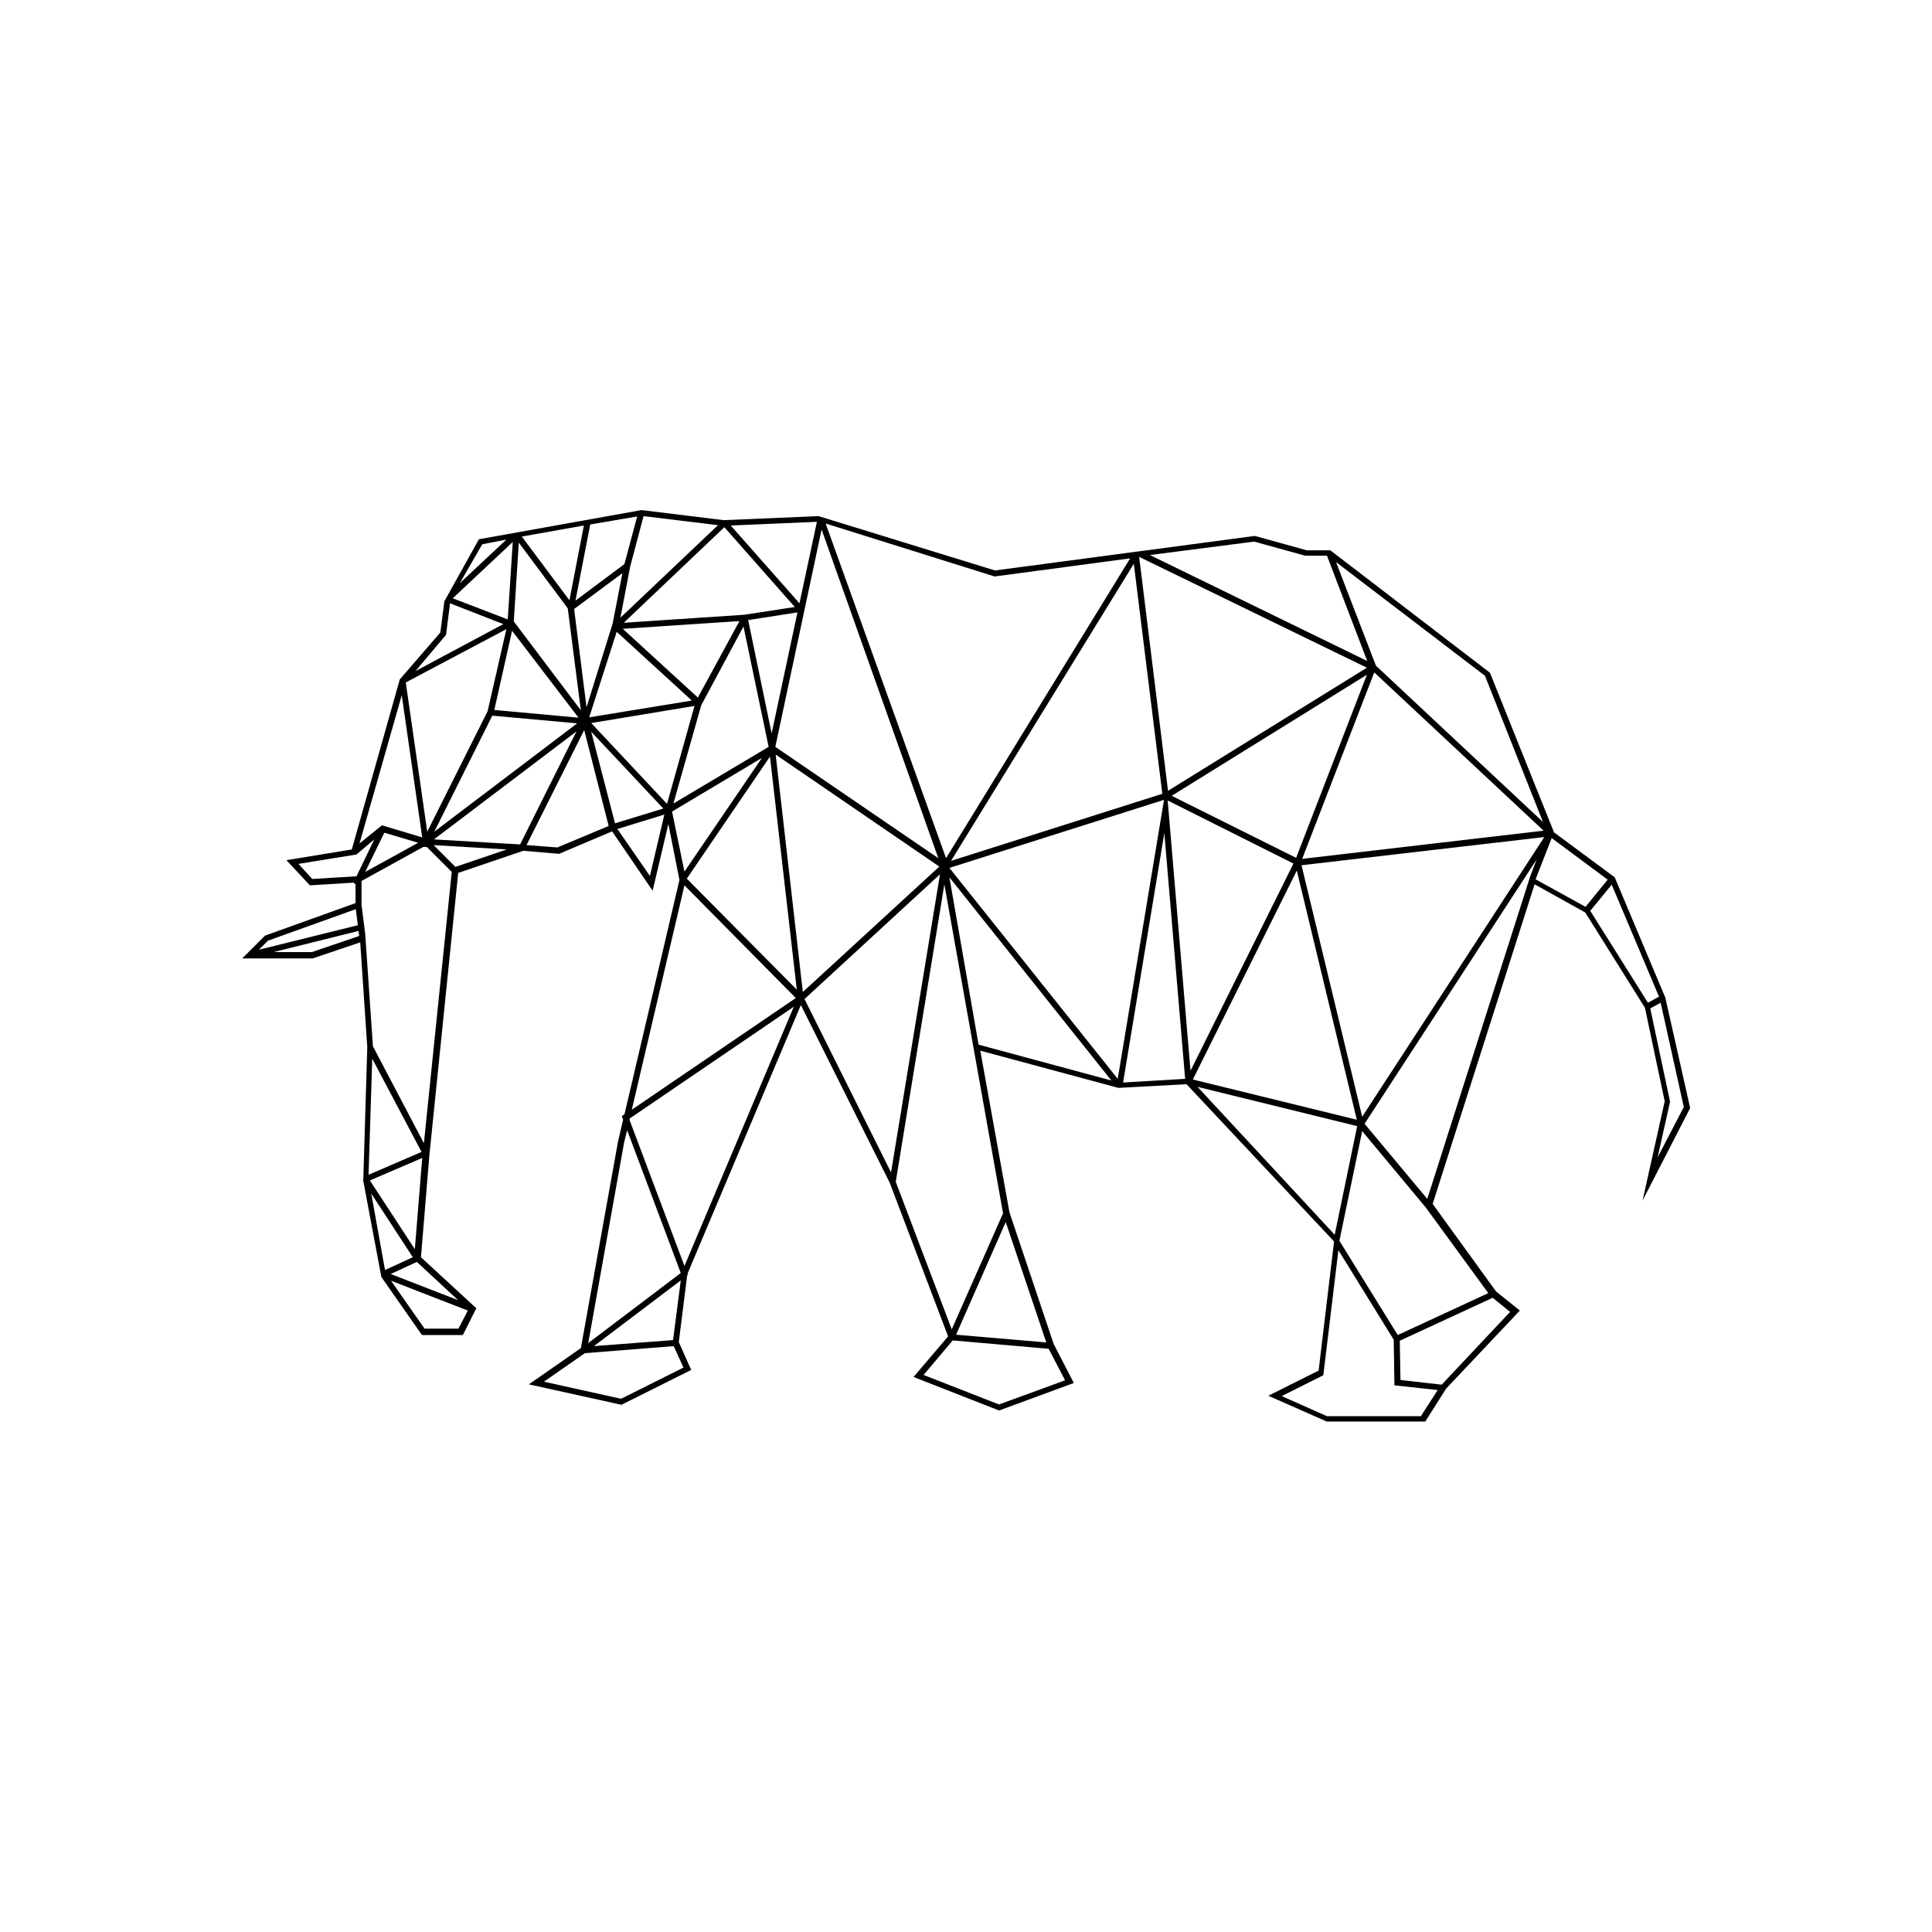
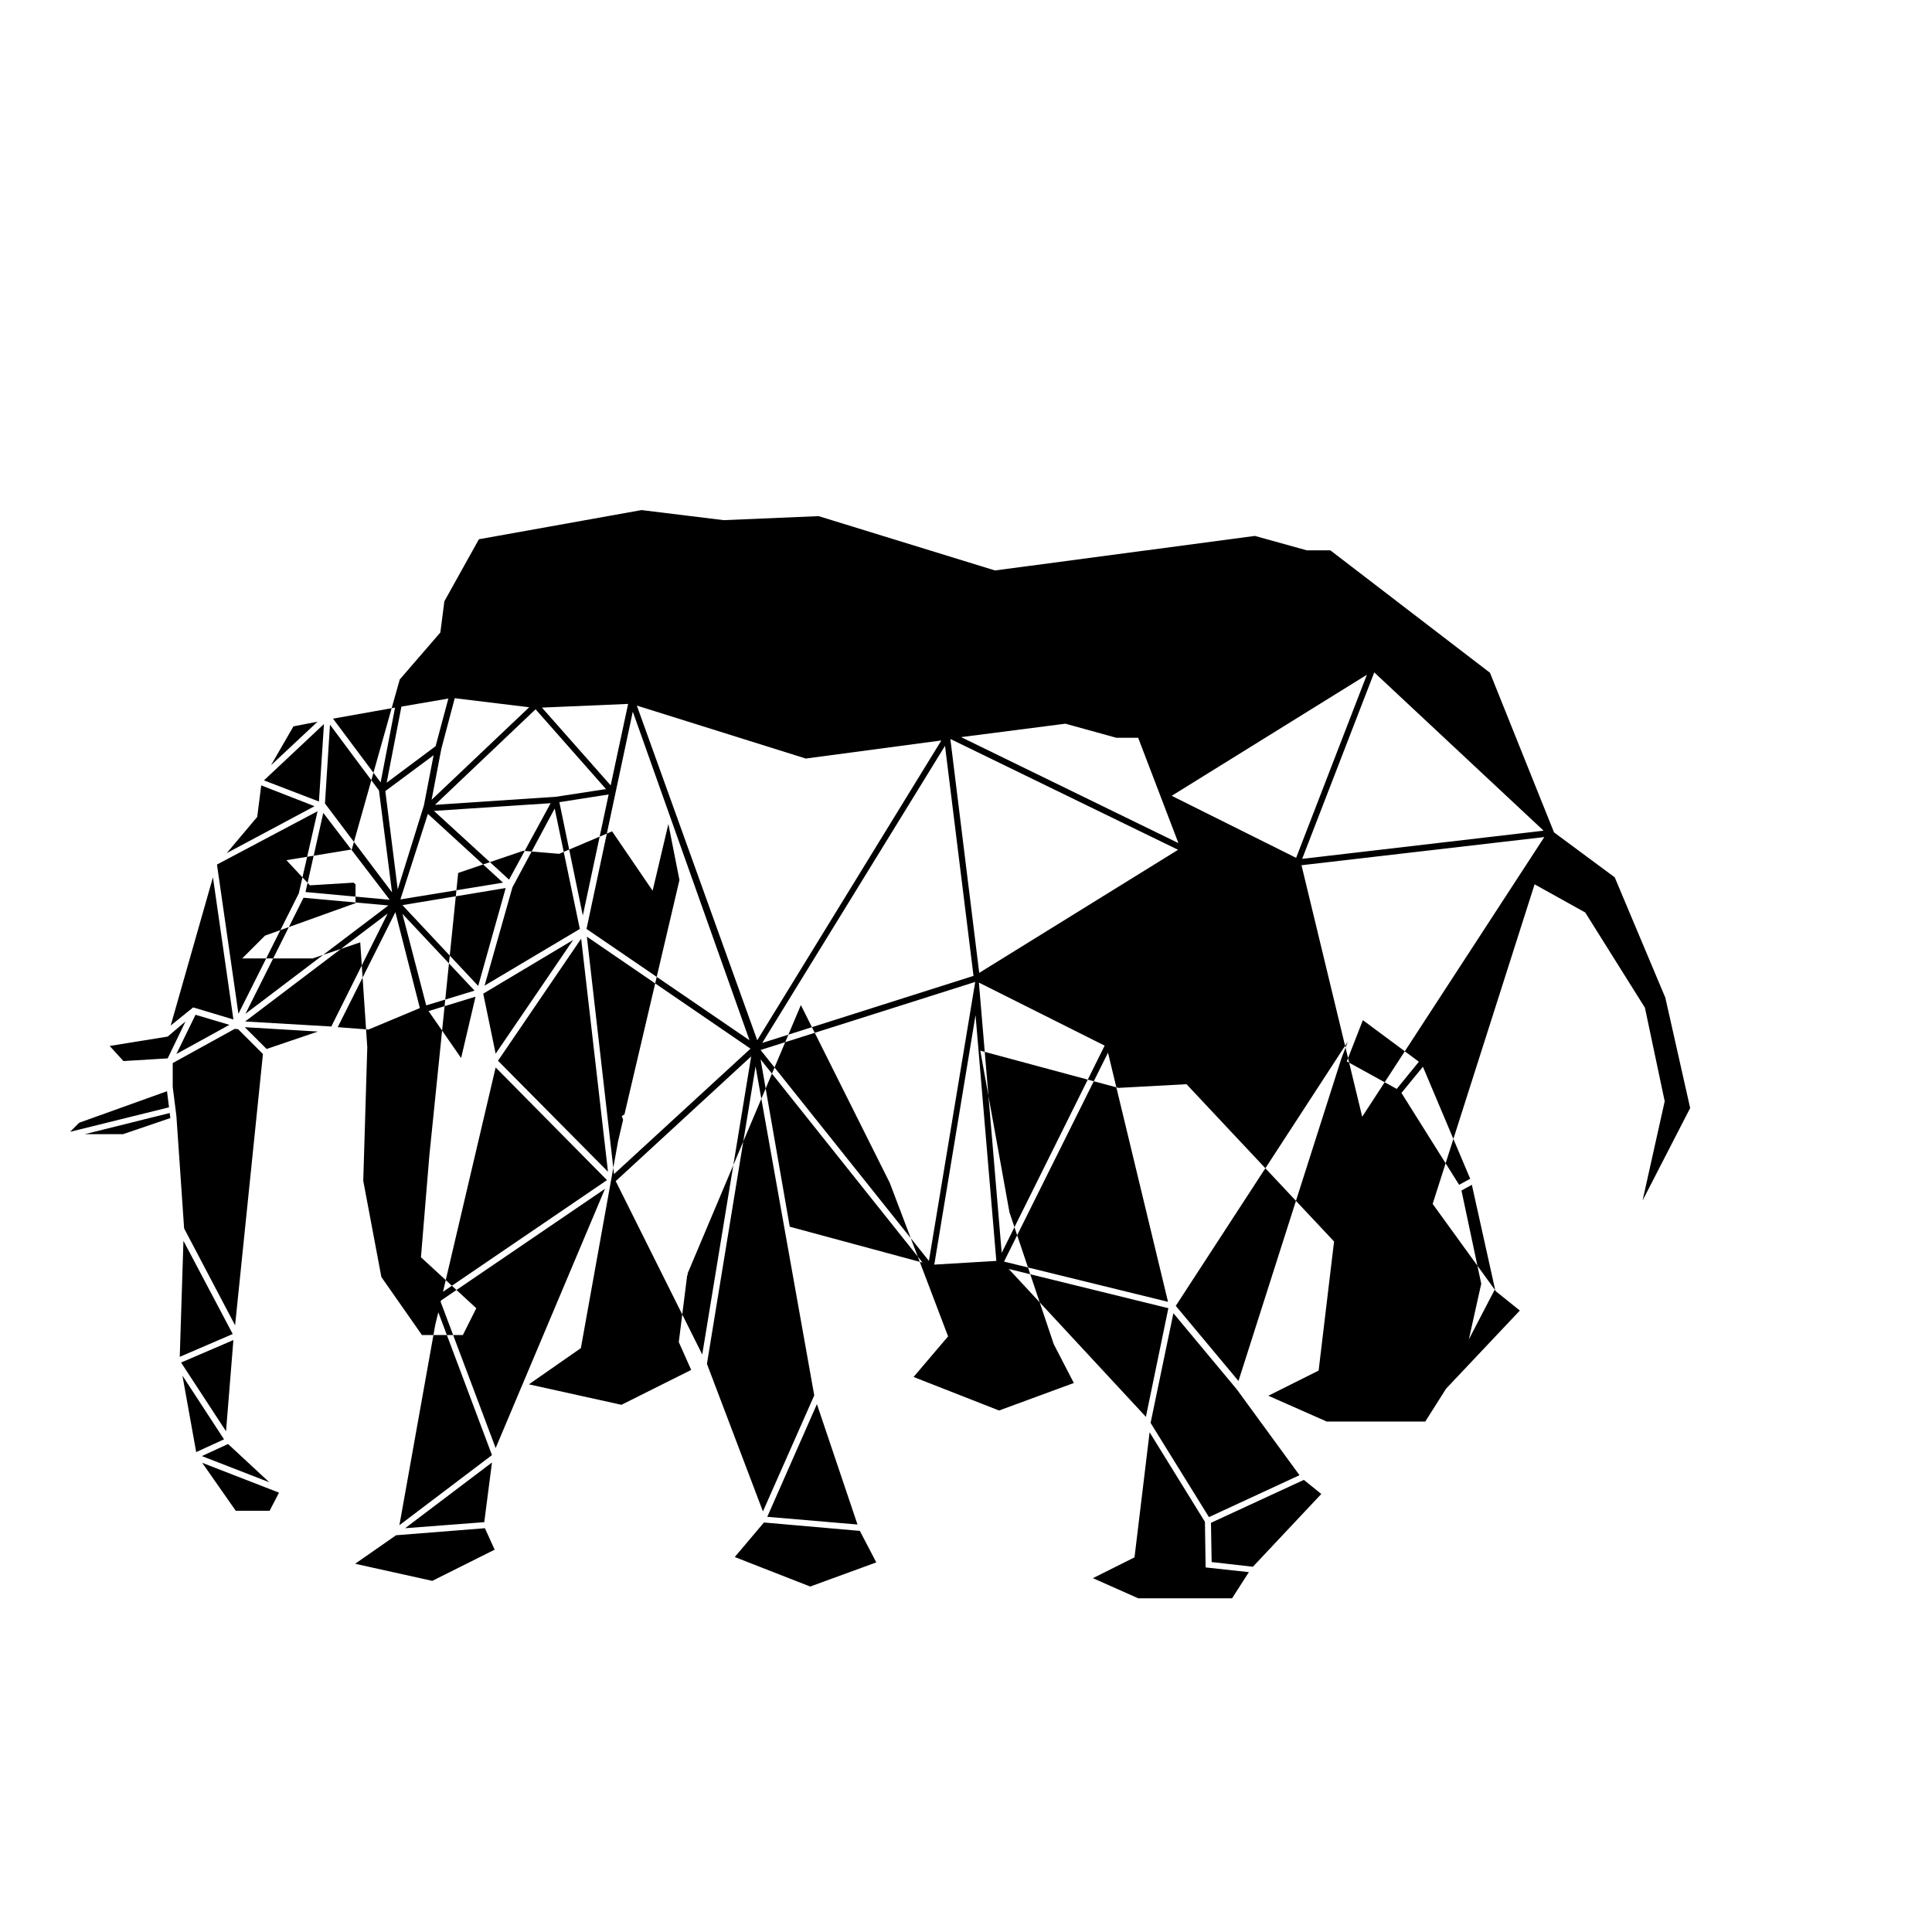
<svg xmlns="http://www.w3.org/2000/svg" fill="#000000" width="800px" height="800px" version="1.1" viewBox="144 144 512 512">
-   <path d="m591.91 437.64-6.578-29.238-13.418-31.906-16.086-11.91-16.973-42.301-42.301-32.438h-6.223l-13.773-3.82-68.875 9.152-46.746-14.398-25.152 1.066-21.773-2.668-43.102 7.731-9.152 16.441-1.066 8.266-10.754 12.441-12.707 45.059-17.328 2.844 6.223 6.664 11.555-0.711 0.535 0.445v4.977l-23.996 8.621-6.043 6.043h18.664l12.621-4.266 1.867 27.816-1.066 35.371 4.801 25.508 10.754 15.375h10.844l3.555-7.109-14.664-13.508 2.223-26.93 7.644-74.918 17.242-5.867 9.508 0.801 14.043-5.953 10.734 15.73 4.176-17.684 2.934 14.84-14.574 62.121-0.711 0.445 0.355 0.977-1.332 5.688-9.863 54.832-13.773 9.598 24.527 5.422 18.484-9.242-3.289-7.375 2.223-17.684 0.18-0.18-0.09-0.266 30.039-71.188 23.551 47.102 15.465 40.703-9.152 10.754 22.66 8.887 19.816-7.289-5.332-10.309-11.73-34.926-7.731-42.836 36.613 9.863 18.039-0.977 39.102 41.68-4.09 34.215-13.332 6.664 15.285 6.754 0.18 0.09h26.129l5.512-8.711 19.551-20.707-6.309-5.066-16.797-23.195 27.016-84.695 13.418 7.465 15.82 25.238 5.242 24.797-5.867 26.305zm-38.656-71.809-48.258 74.117-16.086-66.652zm-64.168 5.777 19.105-49.414 44.879 41.945zm-1.598-0.27-32.973-16.441 51.723-32.082zm50.035-48.254 15.375 38.746-44.258-41.414-10.578-27.461zm-61.145-35.551 13.508 3.734h5.777l10.664 27.906-57.59-28.082zm-30.395 4.09 60.254 29.328-52.699 32.617-7.644-61.941zm6.043 62.742-55.988 17.773 48.434-78.738zm-44.699-57.676 0.18 0.09 35.992-4.801-48.789 79.449-31.906-88.691zm-45.594-12.355 30.926 87.094-43.191-29.504zm-54.301 27.105 19.906 18.219-27.195 4.445zm-7.996 19.996-3.289-26.039 12.797-9.508-2.578 13.332zm9.598-20.793 30.926-2.043-11.02 20.262zm20.797 20.262 11.199-20.883 6.664 31.906-25.238 15.02zm12.441-22.574 13.062-2.043-6.844 32.082zm18.219-26.039-4.621 21.594-18.219-20.617zm-24.527 1.422 18.664 21.152-13.332 2.043-31.992 2.133zm-21.418-2.934 19.73 2.398-25.863 24.527 2.578-13.508zm-1.691 0.09-3.379 12.621-12.973 9.684 3.91-20.172zm-14.129 2.398-3.82 19.816-12.621-16.887zm-17.242 4.535 12.977 17.418 3.465 27.016-17.773-23.551zm-6.488 44.344 4.711-20.973 17.598 23.02zm21.953 3.555-37.859 28.707 15.375-30.75zm-25.152-47.457 6.398-1.246-12.352 11.555zm8.09-0.621-1.332 20.527-14.574-5.598zm-17.688 24.617 1.066-8.355 14.129 5.512-23.285 12.441zm15.996-1.512-4.977 21.773-15.996 31.906-5.688-39.547zm-27.727 17.508 5.422 37.68-10.664-3.199-5.953 4.801zm4.356 39.105-14.043 7.731 5.066-10.398zm-39.816 25.949 23.285-8.355 0.535 4.266-26.219 6.488zm11.645 3.019h-10.133l22.484-5.598 0.18 1.332zm11.82-20.082-11.73 0.711-3.644-4 15.375-2.488 4.711-4zm3.91 84.07 11.02 16.887-7.375 3.379zm23.105 35.816h-8.977l-8.887-12.707 20.352 7.91zm-0.09-7.555-17.863-6.934 6.934-3.199zm-11.465-13.508-11.91-18.219 13.863-5.953zm-12.262-19.73 0.977-30.75 13.062 24.707zm14.664-8.352-13.508-25.684-2.043-29.773-0.977-7.731v-6.309l16.441-9.066 0.891 0.09 6.578 6.578zm8.352-73.23-5.777-5.777 19.375 1.156zm17.152-5.957-22.84-1.332 37.77-28.617zm9.867 0.801-8.176-0.621 15.285-30.484 6.488 25.418zm8.973-30.66 19.105 20.352-12.797 3.91zm15.555 38.215-8.621-12.441 12.441-3.82zm4.531-19.105-20.086-21.418 27.371-4.531zm1.332 2.043 23.816-14.219-20.527 30.129zm3.023 147.35-16.531 8.266-20.441-4.531 10.844-7.555 23.551-1.867zm-2.754-7.289-20.973 1.602 23.02-17.418zm-22.484 0.801 9.508-53.145 0.801-3.289 14.219 37.859zm25.504-20.441-14.574-38.746 0.09-0.355 43.457-29.594zm-13.953-41.414 13.953-59.453 29.504 29.859zm14.574-61.23 22.039-32.348 7.109 61.766zm23.551-32.883 43.367 29.684-36.172 33.238zm7.644 64.789 35.902-33.059-12.973 79.004zm69.055 101.04-17.508 6.398-19.996-7.82 7.731-9.152 25.418 2.223zm-4.981-10.039-23.906-2.043 13.152-29.859zm-11.461-34.219-13.598 30.75-14.84-39.102 12.887-78.828zm-6.488-44.699-7.731-44.348 42.926 53.855zm36.879 9.062-44.613-55.898 56.879-18.039zm1.422 0.98 10.93-66.121 5.512 65.141zm11.82-74.742 33.328 16.707-27.285 54.922zm34.215 18.574 15.906 66.031-43.457-10.664zm-26.305 57.32 42.301 10.398-5.953 28.793zm59.188 87.273h-24.883l-11.996-5.332 11.02-5.512 4-33.148 14.664 23.73 0.18 12.086 11.465 1.246zm23.641-27.641-18.129 19.285-10.93-1.246-0.18-10.398 24.617-11.375zm-5.777-4.977-23.996 11.109-15.465-24.973 6.043-29.062 16.797 20.172zm11.109-110.46-27.281 85.492-16.617-19.906 45.59-70.031zm1.422 0.797 4.266-10.93 14.84 11.02-5.867 7.199zm14.488 8.355 5.688-6.934 12.531 29.684-2.934 1.602zm15.906 25.863 2.754-1.512 6.133 27.641-6.934 13.332 3.289-14.754z" />
+   <path d="m591.91 437.64-6.578-29.238-13.418-31.906-16.086-11.91-16.973-42.301-42.301-32.438h-6.223l-13.773-3.82-68.875 9.152-46.746-14.398-25.152 1.066-21.773-2.668-43.102 7.731-9.152 16.441-1.066 8.266-10.754 12.441-12.707 45.059-17.328 2.844 6.223 6.664 11.555-0.711 0.535 0.445v4.977l-23.996 8.621-6.043 6.043h18.664l12.621-4.266 1.867 27.816-1.066 35.371 4.801 25.508 10.754 15.375h10.844l3.555-7.109-14.664-13.508 2.223-26.93 7.644-74.918 17.242-5.867 9.508 0.801 14.043-5.953 10.734 15.73 4.176-17.684 2.934 14.84-14.574 62.121-0.711 0.445 0.355 0.977-1.332 5.688-9.863 54.832-13.773 9.598 24.527 5.422 18.484-9.242-3.289-7.375 2.223-17.684 0.18-0.18-0.09-0.266 30.039-71.188 23.551 47.102 15.465 40.703-9.152 10.754 22.66 8.887 19.816-7.289-5.332-10.309-11.73-34.926-7.731-42.836 36.613 9.863 18.039-0.977 39.102 41.68-4.09 34.215-13.332 6.664 15.285 6.754 0.18 0.09h26.129l5.512-8.711 19.551-20.707-6.309-5.066-16.797-23.195 27.016-84.695 13.418 7.465 15.82 25.238 5.242 24.797-5.867 26.305zm-38.656-71.809-48.258 74.117-16.086-66.652zm-64.168 5.777 19.105-49.414 44.879 41.945zm-1.598-0.27-32.973-16.441 51.723-32.082zzm-61.145-35.551 13.508 3.734h5.777l10.664 27.906-57.59-28.082zm-30.395 4.09 60.254 29.328-52.699 32.617-7.644-61.941zm6.043 62.742-55.988 17.773 48.434-78.738zm-44.699-57.676 0.18 0.09 35.992-4.801-48.789 79.449-31.906-88.691zm-45.594-12.355 30.926 87.094-43.191-29.504zm-54.301 27.105 19.906 18.219-27.195 4.445zm-7.996 19.996-3.289-26.039 12.797-9.508-2.578 13.332zm9.598-20.793 30.926-2.043-11.02 20.262zm20.797 20.262 11.199-20.883 6.664 31.906-25.238 15.02zm12.441-22.574 13.062-2.043-6.844 32.082zm18.219-26.039-4.621 21.594-18.219-20.617zm-24.527 1.422 18.664 21.152-13.332 2.043-31.992 2.133zm-21.418-2.934 19.73 2.398-25.863 24.527 2.578-13.508zm-1.691 0.09-3.379 12.621-12.973 9.684 3.91-20.172zm-14.129 2.398-3.82 19.816-12.621-16.887zm-17.242 4.535 12.977 17.418 3.465 27.016-17.773-23.551zm-6.488 44.344 4.711-20.973 17.598 23.02zm21.953 3.555-37.859 28.707 15.375-30.75zm-25.152-47.457 6.398-1.246-12.352 11.555zm8.09-0.621-1.332 20.527-14.574-5.598zm-17.688 24.617 1.066-8.355 14.129 5.512-23.285 12.441zm15.996-1.512-4.977 21.773-15.996 31.906-5.688-39.547zm-27.727 17.508 5.422 37.68-10.664-3.199-5.953 4.801zm4.356 39.105-14.043 7.731 5.066-10.398zm-39.816 25.949 23.285-8.355 0.535 4.266-26.219 6.488zm11.645 3.019h-10.133l22.484-5.598 0.18 1.332zm11.82-20.082-11.73 0.711-3.644-4 15.375-2.488 4.711-4zm3.91 84.07 11.02 16.887-7.375 3.379zm23.105 35.816h-8.977l-8.887-12.707 20.352 7.91zm-0.09-7.555-17.863-6.934 6.934-3.199zm-11.465-13.508-11.91-18.219 13.863-5.953zm-12.262-19.73 0.977-30.75 13.062 24.707zm14.664-8.352-13.508-25.684-2.043-29.773-0.977-7.731v-6.309l16.441-9.066 0.891 0.09 6.578 6.578zm8.352-73.23-5.777-5.777 19.375 1.156zm17.152-5.957-22.84-1.332 37.77-28.617zm9.867 0.801-8.176-0.621 15.285-30.484 6.488 25.418zm8.973-30.66 19.105 20.352-12.797 3.91zm15.555 38.215-8.621-12.441 12.441-3.82zm4.531-19.105-20.086-21.418 27.371-4.531zm1.332 2.043 23.816-14.219-20.527 30.129zm3.023 147.35-16.531 8.266-20.441-4.531 10.844-7.555 23.551-1.867zm-2.754-7.289-20.973 1.602 23.02-17.418zm-22.484 0.801 9.508-53.145 0.801-3.289 14.219 37.859zm25.504-20.441-14.574-38.746 0.09-0.355 43.457-29.594zm-13.953-41.414 13.953-59.453 29.504 29.859zm14.574-61.23 22.039-32.348 7.109 61.766zm23.551-32.883 43.367 29.684-36.172 33.238zm7.644 64.789 35.902-33.059-12.973 79.004zm69.055 101.04-17.508 6.398-19.996-7.82 7.731-9.152 25.418 2.223zm-4.981-10.039-23.906-2.043 13.152-29.859zm-11.461-34.219-13.598 30.75-14.84-39.102 12.887-78.828zm-6.488-44.699-7.731-44.348 42.926 53.855zm36.879 9.062-44.613-55.898 56.879-18.039zm1.422 0.98 10.93-66.121 5.512 65.141zm11.82-74.742 33.328 16.707-27.285 54.922zm34.215 18.574 15.906 66.031-43.457-10.664zm-26.305 57.32 42.301 10.398-5.953 28.793zm59.188 87.273h-24.883l-11.996-5.332 11.02-5.512 4-33.148 14.664 23.73 0.18 12.086 11.465 1.246zm23.641-27.641-18.129 19.285-10.93-1.246-0.18-10.398 24.617-11.375zm-5.777-4.977-23.996 11.109-15.465-24.973 6.043-29.062 16.797 20.172zm11.109-110.46-27.281 85.492-16.617-19.906 45.59-70.031zm1.422 0.797 4.266-10.93 14.84 11.02-5.867 7.199zm14.488 8.355 5.688-6.934 12.531 29.684-2.934 1.602zm15.906 25.863 2.754-1.512 6.133 27.641-6.934 13.332 3.289-14.754z" />
</svg>